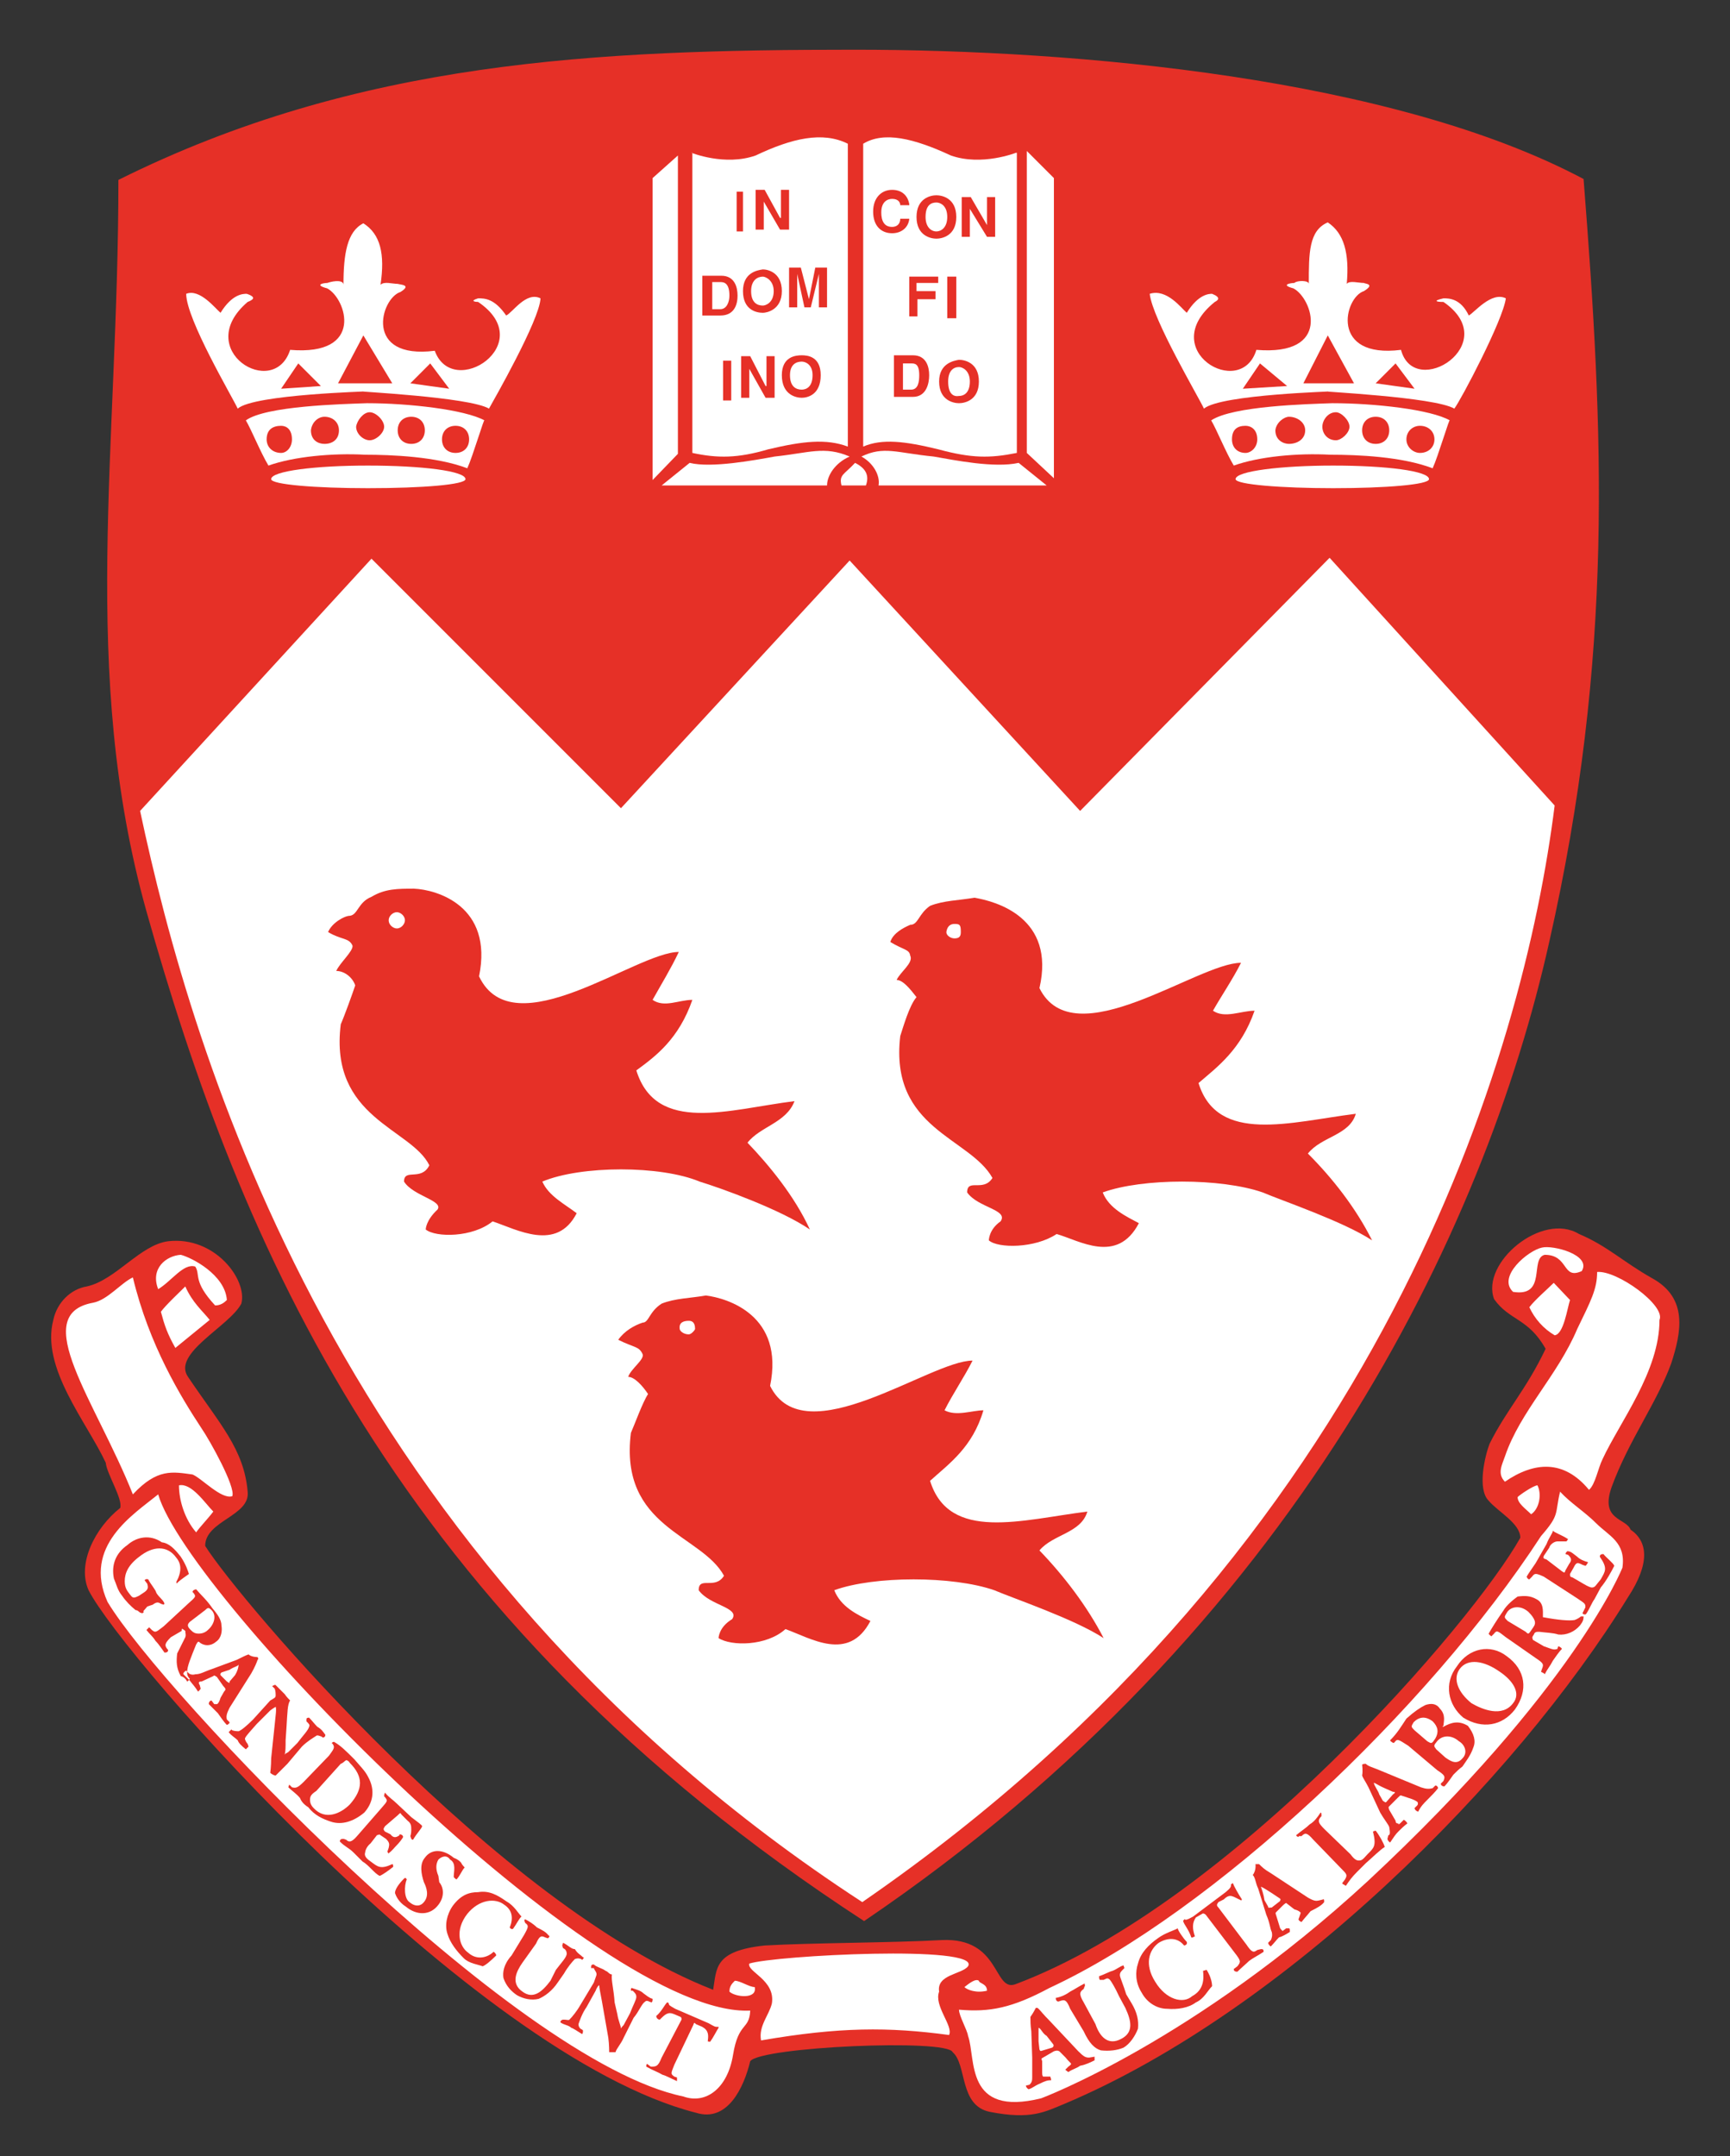
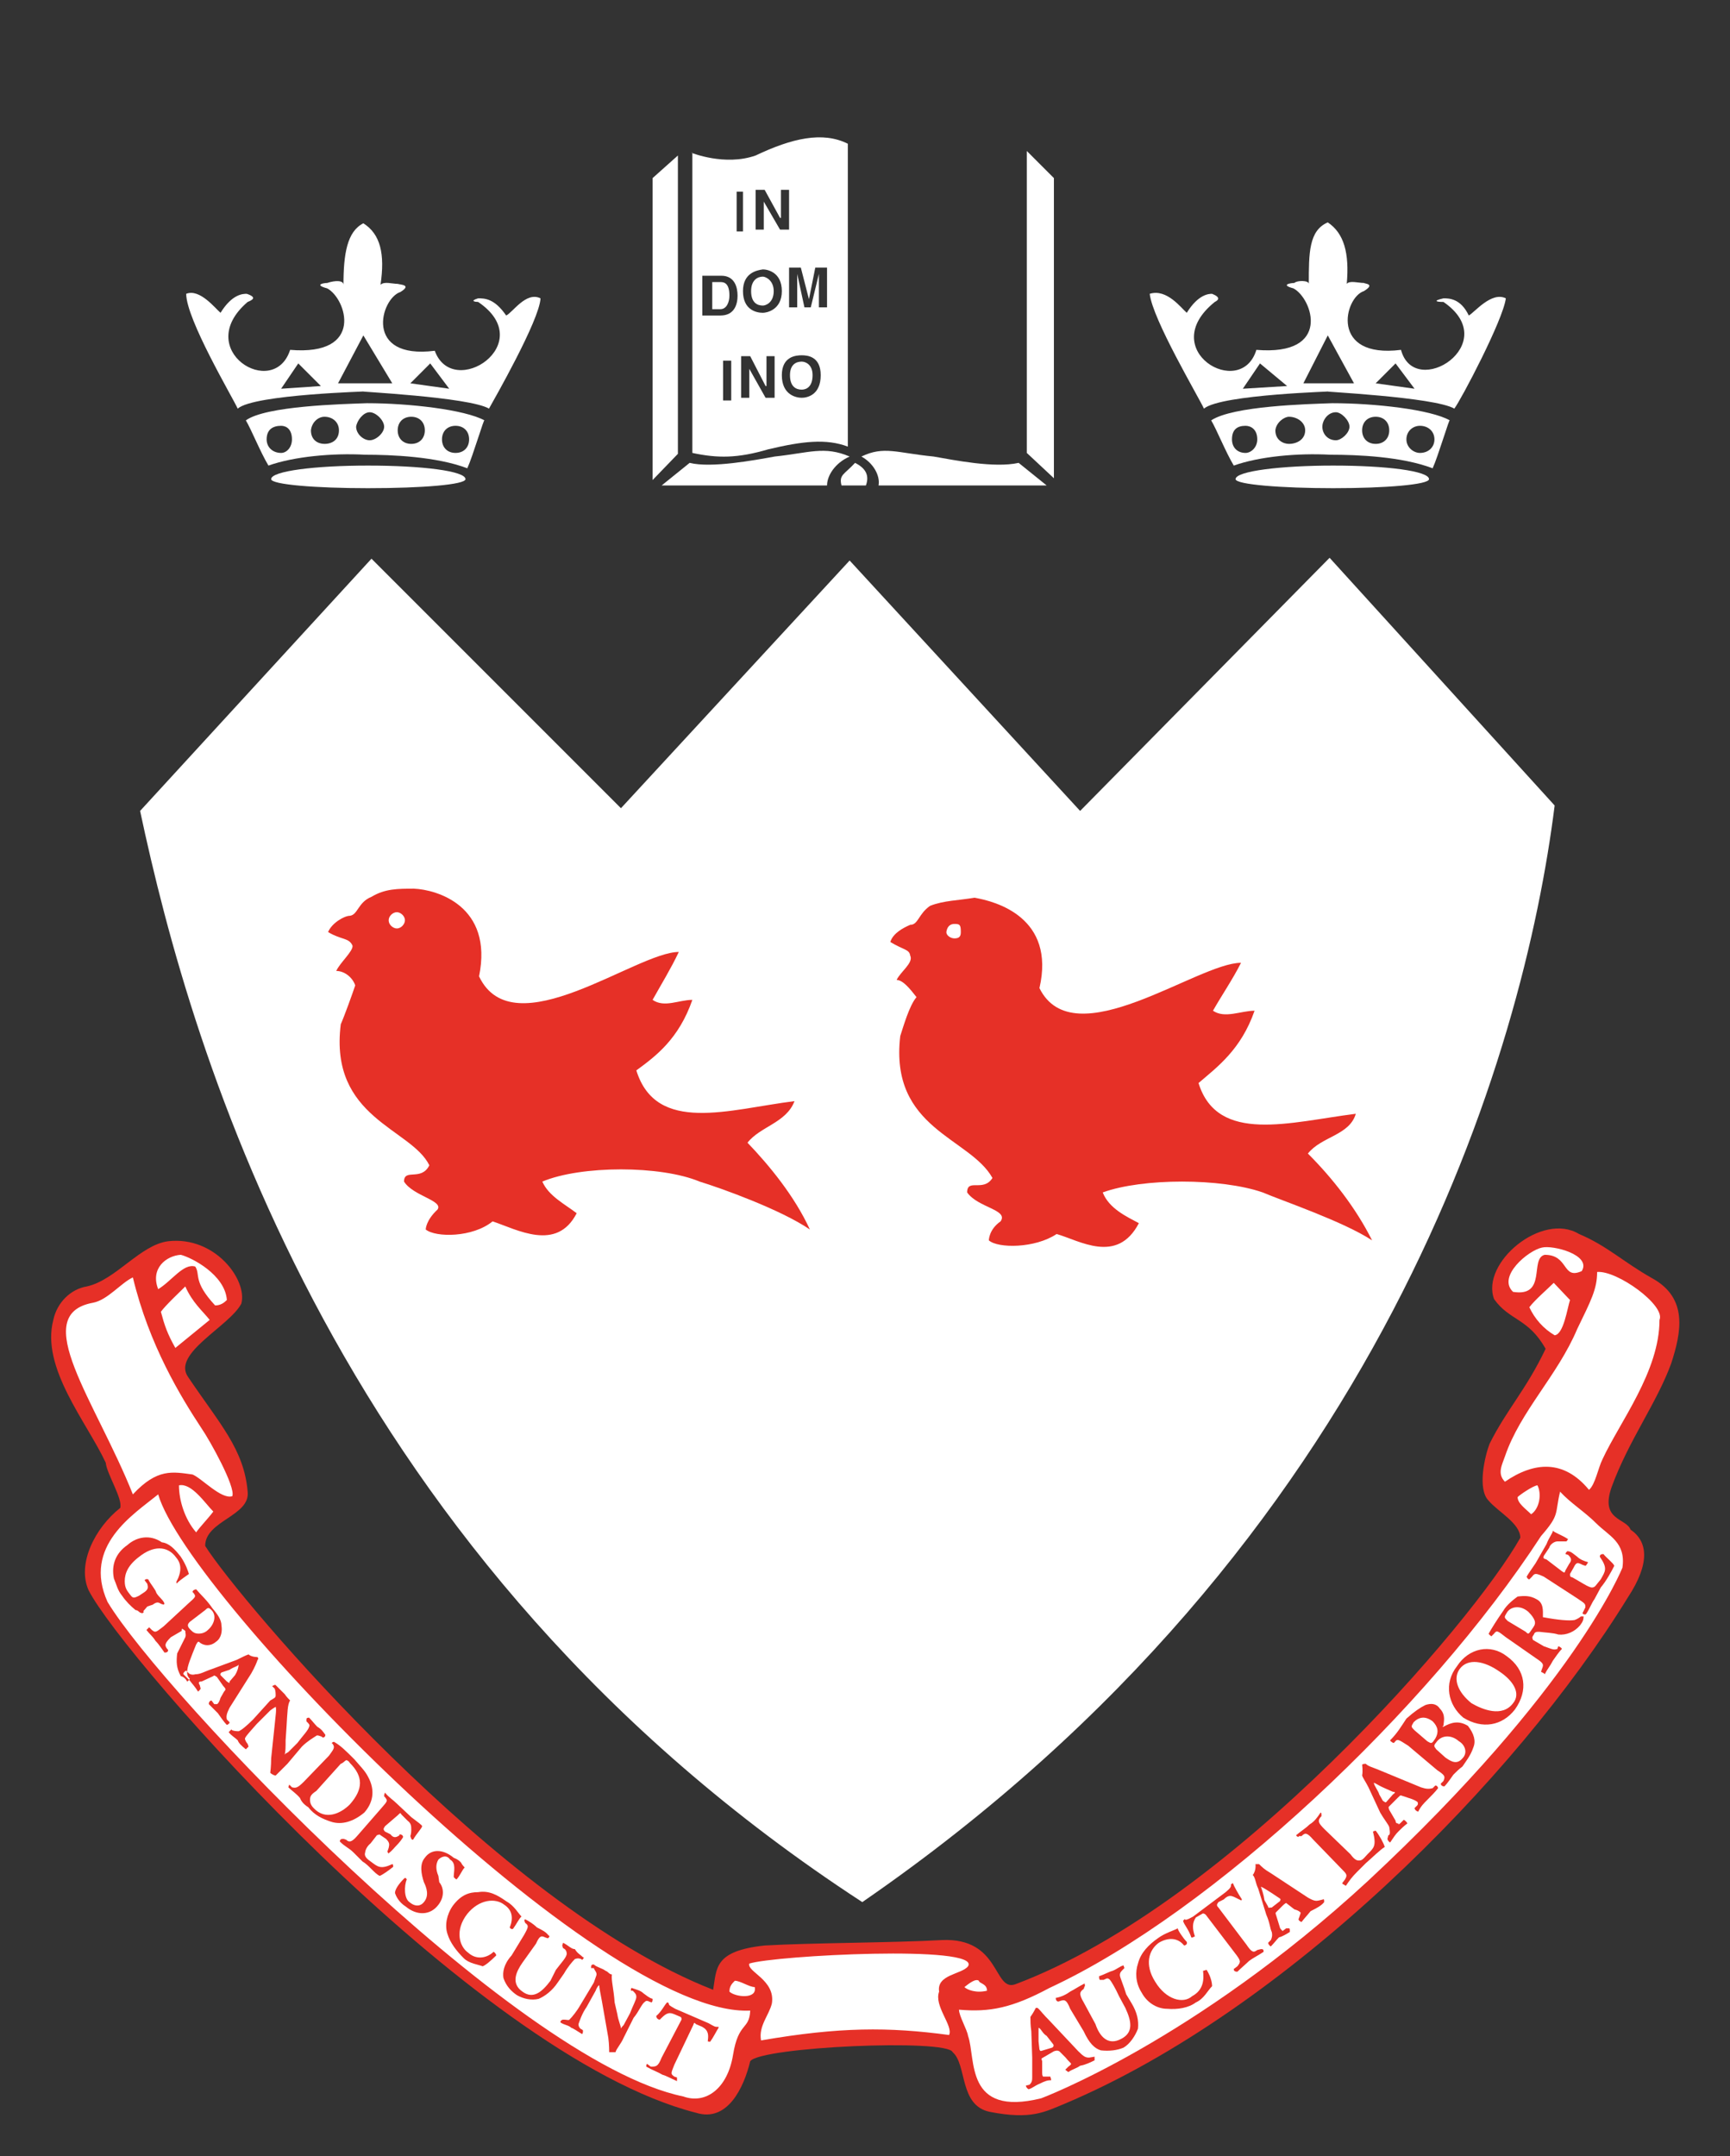
<svg xmlns="http://www.w3.org/2000/svg" version="1.1" id="Layer_1" x="0px" y="0px" viewBox="0 0 191.4 238.5" style="enable-background:new 0 0 191.4 238.5;" xml:space="preserve">
  <rect x="0" y="0" width="191.4" height="238.5" fill="#333333" stroke="none" />
  <style type="text/css">
	.st0{fill-rule:evenodd;clip-rule:evenodd;fill:#E63027;}
	.st1{fill-rule:evenodd;clip-rule:evenodd;fill:#FFFFFF;}
</style>
  <g>
-     <path class="st0" d="M16.2,100.8c-7.4-26.5-3.1-51.1-3.1-80.9C39.6,6.7,66,5.5,94.6,5.5c24.6,0,59.5,3.1,80.6,14.3   c2.2,28,3.4,52.6-3.8,84.4c-7.1,31.8-28,75.9-75.8,108.3C43.5,178.6,26.5,137.3,16.2,100.8L16.2,100.8z" />
    <path class="st1" d="M41.1,61.8L15.5,89.7c5.7,26.8,21.7,82.8,79.9,120.7c57.8-39.8,73.2-94.2,76.6-121.3l-24.9-27.4l-27.6,28   L94,62L68.7,89.4L41.1,61.8L41.1,61.8z" />
    <path class="st1" d="M52.9,33.4c-0.3,0-1-0.1,0-0.4c0.7,0,1.8,0,3.1,1.9c0.7-0.3,2.2-2.7,3.8-1.9c-0.1,2.4-5.2,11.3-5.7,12.2   c-2.2-1.3-15-1.9-13.9-1.9c1,0-12.1,0.3-13.9,1.9c-0.6-1.3-5.7-9.9-5.7-12.7c1.5-0.6,3.2,1.6,3.8,2.1c1.3-2.1,2.5-2.1,2.9-2.1   c1.2,0.4,0.6,0.7,0.1,0.9c-6.2,5.3,2.9,10.9,4.7,5.3c8.3,0.7,6.2-5.7,4.1-6.8c-1.5-0.4-0.4-0.6,0-0.6C37.1,31,38,31,38,31.5   c0-3.4,0.4-5.9,2.2-6.8c1.9,1.2,2.4,3.4,1.9,6.8c0.4-0.4,1.3-0.1,1.9-0.1c0.3,0.1,1.6,0.1,0.3,0.9c-2.2,0.7-4.1,7.5,3.8,6.5   C50.1,44.3,59.7,38,52.9,33.4L52.9,33.4z M47.6,40.2l2.1,2.8l-4.3-0.6L47.6,40.2L47.6,40.2z M33,40.2L31.1,43l4.4-0.3L33,40.2   L33,40.2z M40.2,37.1l3.2,5.3h-6L40.2,37.1L40.2,37.1z" />
    <path class="st1" d="M29.7,51.5c-0.9-1.5-1.9-4-2.5-5c2.2-1.6,10.6-1.8,13.4-1.9c4.6,0,10.8,0.7,13,1.9c0-0.4-1.3,4-1.9,5.3   c-3.4-1.3-8.4-1.5-11.3-1.5C36.8,50.1,32.5,50.5,29.7,51.5L29.7,51.5z M50.4,47.1c0.9,0,1.5,0.6,1.5,1.5c0,0.9-0.6,1.5-1.5,1.5   c-0.9,0-1.5-0.6-1.5-1.5C48.9,47.7,49.5,47.1,50.4,47.1L50.4,47.1z M45.5,46.1c0.9,0,1.5,0.6,1.5,1.5c0,0.9-0.6,1.5-1.5,1.5   c-0.9,0-1.5-0.6-1.5-1.5C44,46.7,44.6,46.1,45.5,46.1L45.5,46.1z M40.9,45.6c0.7,0,1.6,0.9,1.6,1.6c0,0.7-0.9,1.5-1.6,1.5   c-0.7,0-1.5-0.7-1.5-1.5C39.5,46.5,40.2,45.6,40.9,45.6L40.9,45.6z M35.9,46.1c0.9,0,1.6,0.6,1.6,1.5c0,1-0.7,1.5-1.6,1.5   c-0.7,0-1.5-0.4-1.5-1.5C34.5,46.7,35.2,46.1,35.9,46.1L35.9,46.1z M31.1,47.1c0.6,0,1.2,0.4,1.2,1.5c0,0.9-0.6,1.5-1.2,1.5   c-0.9,0-1.6-0.6-1.6-1.5C29.5,47.5,30.2,47.1,31.1,47.1L31.1,47.1z" />
    <path class="st1" d="M40.7,51.5c6,0,10.8,0.6,10.8,1.5c0,0.6-4.7,1-10.8,1C34.9,54,30,53.6,30,53C30,52.1,34.9,51.5,40.7,51.5   L40.7,51.5z" />
    <path class="st1" d="M159.7,33.4c-0.7,0-1.3-0.1,0-0.4c0.6,0,1.9,0,2.8,1.9c0.6-0.3,2.5-2.7,4.1-1.9c-0.3,2.4-5,11.3-5.7,12.2   c-2.2-1.3-15.2-1.9-14-1.9c1.2,0-11.8,0.3-13.7,1.9c-0.6-1.3-5.7-9.9-6-12.7c1.9-0.6,3.5,1.6,4.1,2.1c1.3-2.1,2.5-2.1,2.8-2.1   c1,0.4,0.7,0.7,0.3,0.9c-6.6,5.3,2.9,10.9,4.6,5.3c8.4,0.7,6.2-5.7,4.1-6.8c-1.5-0.4-0.3-0.6,0.1-0.6c0.3-0.3,1.6-0.3,1.6,0.1   c0-3.4,0-5.9,2.1-6.8c1.8,1.2,2.4,3.4,2.1,6.8c0.3-0.4,1.3-0.1,1.9-0.1c0.1,0.1,1.3,0.1,0,0.9c-2.2,0.7-3.8,7.5,4.1,6.5   C156.5,44.3,166.4,38,159.7,33.4L159.7,33.4z M154.4,40.2l2.1,2.8l-4.3-0.6L154.4,40.2L154.4,40.2z M146.9,37.1l2.9,5.3h-5.6   L146.9,37.1L146.9,37.1z M139.4,40.2l-1.9,2.8l4.9-0.3L139.4,40.2L139.4,40.2z" />
    <path class="st1" d="M136.5,51.5c-0.9-1.5-1.9-4-2.5-5c2.4-1.6,10.6-1.8,13.4-1.9c4.7,0,10.9,0.7,13,1.9c0-0.4-1.3,4-1.9,5.3   c-3.4-1.3-8.3-1.5-11.3-1.5C143.5,50.1,139.3,50.5,136.5,51.5L136.5,51.5z M157.1,47.1c0.9,0,1.6,0.6,1.6,1.5   c0,0.9-0.7,1.5-1.6,1.5c-0.7,0-1.5-0.6-1.5-1.5C155.6,47.7,156.3,47.1,157.1,47.1L157.1,47.1z M152.2,46.1c0.9,0,1.5,0.6,1.5,1.5   c0,0.9-0.6,1.5-1.5,1.5c-0.9,0-1.5-0.6-1.5-1.5C150.7,46.7,151.3,46.1,152.2,46.1L152.2,46.1z M147.8,45.6c0.6,0,1.5,0.9,1.5,1.6   c0,0.7-0.9,1.5-1.5,1.5c-0.9,0-1.5-0.7-1.5-1.5C146.3,46.5,146.9,45.6,147.8,45.6L147.8,45.6z M142.6,46.1c0.9,0,1.8,0.6,1.8,1.5   c0,1-0.9,1.5-1.8,1.5c-0.6,0-1.5-0.4-1.5-1.5C141.2,46.7,142.1,46.1,142.6,46.1L142.6,46.1z M137.8,47.1c0.6,0,1.3,0.4,1.3,1.5   c0,0.9-0.7,1.5-1.3,1.5c-0.9,0-1.5-0.6-1.5-1.5C136.3,47.5,136.9,47.1,137.8,47.1L137.8,47.1z" />
    <path class="st1" d="M147.5,51.5c5.9,0,10.6,0.6,10.6,1.5c0,0.6-4.7,1-10.6,1c-5.7,0-10.8-0.4-10.8-1   C136.7,52.1,141.8,51.5,147.5,51.5L147.5,51.5z" />
    <path class="st1" d="M76.5,16.9c0,0,3.7,1.5,7.1,0.3c4-1.9,7.4-2.7,10.2-1.3v33.5c-2.4-0.9-5-0.6-8.8,0.3c-3.4,1-5.6,1-8.4,0.4   V16.9L76.5,16.9z M87.4,41.5c0-1.2,0.7-1.5,1.3-1.5c0.4,0,1.2,0.3,1.2,1.5c0,1.3-0.7,1.6-1.2,1.6C88.1,43.1,87.4,42.8,87.4,41.5   L87.4,41.5z M86.5,41.5c0,2.2,1.6,2.5,2.2,2.5c0.6,0,2.1-0.3,2.1-2.5c0-2.1-1.5-2.2-2.1-2.2C88.1,39.3,86.5,39.4,86.5,41.5   L86.5,41.5z M84.7,42.7L84.7,42.7L83,39.4h-1V44h0.9v-3.2l1.8,3.2h1v-4.6h-0.9V42.7L84.7,42.7z M80,44.3h0.9v-4.4H80V44.3L80,44.3z    M91.5,29.6h-1.3l-0.7,3.5l-0.9-3.5h-1.3V34h0.9v-3.7L89,34h0.7l0.9-3.7V34h0.9V29.6L91.5,29.6z M83.1,32.2c0-1.2,0.7-1.6,1.3-1.6   c0.3,0,1.2,0.4,1.2,1.6c0,1.3-0.9,1.6-1.2,1.6C83.8,33.8,83.1,33.5,83.1,32.2L83.1,32.2z M82.2,32.2c0,2.1,1.5,2.4,2.2,2.4   c0.4,0,2.1-0.3,2.1-2.4c0-2.1-1.6-2.4-2.1-2.4C83.7,29.9,82.2,30.2,82.2,32.2L82.2,32.2z M78.8,31.2h0.9c0.4,0,1,0.1,1,1.5   c0,0.7-0.3,1.5-1,1.5h-0.9V31.2L78.8,31.2z M77.8,34.9h1.9c1.6,0,1.9-1.3,1.9-2.2c0-0.9-0.3-2.2-1.8-2.2h-2.1V34.9L77.8,34.9z    M86.3,24.1L86.3,24.1L84.6,21h-1v4.4h0.9v-3.1l1.8,3.1h1V21h-0.9V24.1L86.3,24.1z M81.5,25.6h0.7v-4.4h-0.7V25.6L81.5,25.6z" />
    <polygon class="st1" points="75,17.2 72.2,19.7 72.2,53.1 75,50.2 75,17.2  " />
    <path class="st1" d="M73.2,53.7l3.1-2.5c2.4,0.6,7.2-0.3,9.4-0.7c3.8-0.4,5.5-1.2,8.3,0c-1.6,0.7-2.5,2.1-2.5,3.2H73.2L73.2,53.7z" />
    <path class="st1" d="M115.8,53.7l-3.1-2.5c-2.7,0.6-7.1-0.3-9.4-0.7c-4.1-0.4-5.5-1.2-8,0c1.3,0.7,2.1,2.1,1.9,3.2H115.8   L115.8,53.7z" />
    <polygon class="st1" points="113.6,16.7 116.6,19.7 116.6,52.9 113.6,50.1 113.6,16.7  " />
-     <path class="st1" d="M112.4,16.9c0,0-3.8,1.5-7.2,0.3c-4.1-1.9-7.4-2.7-9.7-1.3v33.5c2.1-0.9,4.6-0.6,8.3,0.3c3.7,1,5.7,1,8.7,0.4   V16.9L112.4,16.9z M98.9,43.9h2.1c1.5,0,1.8-1.5,1.8-2.4c0-0.9-0.3-2.2-1.8-2.2h-2.1V43.9L98.9,43.9z M99.9,40.2h0.9   c0.4,0,0.9,0,0.9,1.3c0,0.7-0.1,1.6-0.9,1.6h-0.9V40.2L99.9,40.2z M103.9,42.2c0,2.1,1.6,2.4,2.2,2.4c0.6,0,2.2-0.3,2.2-2.4   c0-2.1-1.6-2.4-2.2-2.4C105.5,39.9,103.9,40.2,103.9,42.2L103.9,42.2z M104.9,42.2c0-1.2,0.6-1.6,1.2-1.6c0.4,0,1.2,0.4,1.2,1.6   c0,1.3-0.7,1.6-1.2,1.6C105.5,43.9,104.9,43.6,104.9,42.2L104.9,42.2z M101.4,33.1h2.1v-0.9h-2.1v-0.9h2.4v-0.7h-3.2V35h0.9V33.1   L101.4,33.1z M104.8,35.2h1v-4.6h-1V35.2L104.8,35.2z M100.6,22.6c-0.1-0.7-0.6-1.6-1.9-1.6c-1.2,0-2.1,0.9-2.1,2.4   c0,1.6,0.9,2.4,2.1,2.4c1,0,1.8-0.6,1.9-1.6h-1c0,0.6-0.4,0.9-0.9,0.9c-0.9,0-1.2-0.7-1.2-1.6c0-1.2,0.7-1.5,1.2-1.5   c0.7,0,0.9,0.4,0.9,0.7H100.6L100.6,22.6z M101.4,24c0,2.1,1.6,2.4,2.2,2.4c0.6,0,2.2-0.3,2.2-2.4c0-2.1-1.6-2.4-2.2-2.4   C103,21.6,101.4,21.9,101.4,24L101.4,24z M102.4,24c0-1.3,0.6-1.6,1.2-1.6c0.4,0,1.2,0.3,1.2,1.6c0,1.2-0.7,1.6-1.2,1.6   C103,25.6,102.4,25.1,102.4,24L102.4,24z M109.2,24.9L109.2,24.9l-1.8-3.1h-1v4.4h0.9v-3.1l1.9,3.1h0.9v-4.4h-0.9V24.9L109.2,24.9z   " />
    <path class="st1" d="M94.6,51.2c-1.2,1.3-1.8,1.3-1.5,2.5h2.7C96.2,52.6,95.8,51.8,94.6,51.2L94.6,51.2z" />
    <path class="st0" d="M37.7,113.3c0.4-0.9,1.3-3.4,1.6-4.3c-0.3-0.9-1.2-1.6-2.1-1.6c0.4-0.9,1.9-2.2,1.8-2.8   c-0.4-0.9-1.2-0.6-2.7-1.5c0.4-1,1.8-1.8,2.4-1.8c0.9-0.1,0.9-1.5,2.4-2.1c1.5-0.9,2.9-0.9,4.7-0.9c2.5,0.1,8.8,1.9,7.2,9.7   c3.8,8,17.4-2.7,22.1-2.7c-0.9,1.9-1.9,3.5-2.9,5.3c1.3,0.9,2.9,0,4.4,0c-1.5,4.3-4,6.2-6.2,7.8c2.2,7.1,10.3,4.3,17.5,3.4   c-0.9,2.4-3.8,2.8-5.2,4.6c2.4,2.5,5.2,5.9,6.9,9.6c-3.2-2.2-9.9-4.6-12.2-5.3c-4.3-1.8-13.1-1.8-17.4,0c0.7,1.6,2.5,2.5,3.8,3.5   c-2.2,4.3-6.6,1.8-9.3,0.9c-2.2,1.8-6.3,1.8-7.4,0.9c0,0,0-1,1.3-2.2c0.7-1-2.7-1.5-3.7-3.1c0-1.5,1.9,0,2.8-1.8   C45.5,124.8,36.4,123.7,37.7,113.3L37.7,113.3z M43.9,100.9c0.4,0,0.9,0.4,0.9,0.9c0,0.4-0.4,0.9-0.9,0.9c-0.4,0-0.9-0.4-0.9-0.9   C43,101.3,43.5,100.9,43.9,100.9L43.9,100.9z" />
    <path class="st0" d="M99.6,114.6c0.3-0.9,1-3.4,1.8-4.3c-0.7-0.9-1.5-1.9-2.2-1.9c0.4-0.9,1.9-1.9,1.5-2.7   c-0.1-0.7-0.7-0.6-2.2-1.5c0.3-1,1.5-1.6,2.2-1.9c0.9,0,0.9-1.2,2.2-2.1c1.5-0.6,3.2-0.6,4.9-0.9c2.4,0.4,9,2.2,7.2,10   c3.8,7.7,17.5-2.8,22.3-2.8c-0.9,1.8-2.2,3.7-3.1,5.3c1.3,0.9,3.1,0,4.6,0c-1.5,4.3-4.1,6.2-6.2,8c2.1,6.8,10.2,4.3,17.4,3.4   c-0.7,2.4-3.8,2.5-5.3,4.4c2.7,2.7,5.3,6,7.1,9.6c-3.2-2.1-10-4.4-12.1-5.3c-4.6-1.6-13.3-1.6-17.7,0c0.7,1.8,2.7,2.7,4,3.4   c-2.4,4.6-6.6,1.9-9.1,1.2c-2.4,1.6-6.5,1.6-7.5,0.7c0,0,0-1.2,1.3-2.1c0.9-1.3-2.5-1.5-3.7-3.2c0-1.6,1.8,0,2.8-1.6   C107.3,125.8,98.4,124.9,99.6,114.6L99.6,114.6z M105.6,102.2c0.6,0,0.7,0.1,0.7,0.9c0,0.4-0.1,0.7-0.7,0.7c-0.4,0-0.9-0.3-0.9-0.7   C104.8,102.4,105.2,102.2,105.6,102.2L105.6,102.2z" />
-     <path class="st0" d="M69.8,158.5c0.4-0.9,1.3-3.4,1.9-4.3c-0.6-0.9-1.5-1.9-2.2-1.9c0.3-0.9,1.8-1.9,1.6-2.5   c-0.4-0.9-0.9-0.7-2.7-1.6c0.7-1,1.8-1.6,2.7-1.9c0.7,0,0.7-1.2,2.1-2.1c1.5-0.6,3.2-0.6,4.9-0.9c2.4,0.3,8.7,2.2,7.1,10   c3.8,7.7,17.7-2.8,22.4-2.8c-0.9,1.8-2.2,3.7-3.1,5.5c1.3,0.7,3.1,0,4.3,0c-1.2,4.1-3.8,5.9-5.9,7.8c2.1,6.8,10.2,4.3,17.4,3.4   c-0.7,2.4-3.8,2.5-5.3,4.3c2.7,2.8,5.3,6.2,7.1,9.7c-3.2-2.1-10-4.4-12.1-5.3c-4.6-1.6-13.3-1.6-17.7,0c0.7,1.8,2.5,2.7,4,3.4   c-2.4,4.6-6.6,1.9-9.4,0.9c-2.1,1.9-6,1.9-7.4,1c0,0,0-1.2,1.5-2.1c0.9-1.3-2.5-1.5-3.7-3.2c0-1.6,1.8,0,2.8-1.6   C77.6,169.7,68.5,169,69.8,158.5L69.8,158.5z M76.2,146.1c0.3,0,0.7,0.1,0.7,0.9c0,0.1-0.4,0.6-0.7,0.6c-0.6,0-1-0.4-1-0.6   C75.1,146.3,75.6,146.1,76.2,146.1L76.2,146.1z" />
    <path class="st0" d="M5.9,146c0.4-1.9,1.9-3.4,3.7-3.7c3.2-0.7,5.9-4.6,9-5c5.2-0.6,8.8,4.3,8.1,6.9c-1.3,2.5-7.7,5.5-5.9,8.1   c3.5,5.2,6.2,8,6.6,12.7c0.3,2.7-4.7,3.2-4.7,6c3.7,5.9,32.4,39.8,56.2,49.1c0.4-2.4,0.1-4.3,5.7-4.9c5.2-0.3,14.3-0.3,19.6-0.6   c6.5-0.3,5.7,5.7,8.1,4.9c24-9,50.7-40.1,55.9-49.4c0-1.6-2.5-2.9-3.5-4.1c-1.3-1.3-0.4-5,0.1-6.3c1.9-3.8,4-5.9,6.2-10.5   c-1.9-3.4-4-3.1-5.7-5.5c-1.5-4,5.3-9.7,9.4-7.2c3.1,1.3,4.9,3.1,8.1,4.9c4,2.2,3.2,6,2.1,9.4c-1.6,4.4-4.7,8.5-6.6,13.7   c-1.3,3.7,1.6,3.4,2.1,4.7c1.9,1.3,2.2,3.7-0.3,7.5c-12.5,20.3-37.9,45.7-62.3,56c-2.2,0.9-3.7,1.8-8.3,0.9   c-3.4-0.7-2.5-5.2-4.1-6.6c-0.6-1.5-21.2-0.6-22.4,1c-0.7,2.9-2.5,6.8-6,5.7c-24.8-6.3-63.4-50.3-67.2-57.8   c-1.3-2.9,0.7-6.9,3.5-9.1c0.3-1-1.5-3.8-1.6-5C9.6,157.3,4.5,151.3,5.9,146L5.9,146z" />
    <path class="st1" d="M170.6,138c-1.5,0.3-5,3.2-3.2,4.9c3.8,0.6,1.8-3.7,3.5-4.1c2.7,0,1.9,2.8,4.1,1.8   C176.1,138.8,171.8,137.7,170.6,138L170.6,138z M173.7,143.8l-1.8-1.9c-0.7,0.7-2.1,1.9-2.7,2.7c0.6,1.3,1.6,2.4,2.8,3.1   C173,147.6,173.4,144.7,173.7,143.8L173.7,143.8z M183.6,146c0.7-1.6-4.7-5.5-6.9-5.3c0,1.9-0.7,3.2-2.2,6.3   c-2.2,5.2-6.3,9.1-8,14.1c-0.3,0.9-0.9,1.9,0,2.8c3.2-2.2,6.5-2.5,9.3,0.9c0.7-0.6,1-2.4,1.5-3.4   C179.2,157.3,183.6,151.7,183.6,146L183.6,146z M170.1,164.3c-0.4,0-1.9,1-2.2,1.3c0,0.7,0.9,1.3,1.5,1.9   C170.3,166.9,170.6,165.3,170.1,164.3L170.1,164.3z M179.5,173.4c0.4-2.8-1.5-3.5-2.9-4.9c-1.3-1.3-2.8-2.2-4-3.5   c-0.6,2.5,0,2.5-2.1,4.9c-12.5,19.2-36.3,41.6-54.4,50c-4.1,2.2-6.6,2.7-10,2.4c0,0.7,0.9,2.2,1,2.9c0.9,2.5-0.4,9,8.1,6.9   c0,0,16.9-6.3,36.1-24C174.3,186.7,179.5,173.4,179.5,173.4L179.5,173.4z M108.3,219.1c-0.4-0.3-1.2,0.4-1.6,0.7   c0.3,0.3,1.3,0.7,2.5,0.4C109.2,219.4,108.3,219.4,108.3,219.1L108.3,219.1z M103.9,220.3c-0.3-1.9,2.5-1.9,3.2-2.8   c1.5-2.4-21.4-1.2-24.2-0.3c-0.3,0.9,2.9,1.8,2.5,4.4c-0.3,1.3-1.5,2.5-1.2,4.1c8.7-1.5,14.1-1.5,20.8-0.6   C105.5,224.1,103.3,221.9,103.9,220.3L103.9,220.3z M83.5,219.8c-0.6,0-1.6-0.7-2.2-0.7c-0.3,0.3-0.6,0.6-0.6,1.2   C81.3,220.9,83.8,221.2,83.5,219.8L83.5,219.8z M17.5,165.3c-2.7,2.2-8.4,5.7-5.6,11.9c6,10,44.8,50.8,63.7,54.7   c2.5,0.9,4.9-0.9,5.5-4.6c0.6-3.7,1.8-2.7,1.9-4.9C66.3,223.2,20.8,176.7,17.5,165.3L17.5,165.3z M23.6,167.2   c-0.9-0.9-2.4-3.2-3.8-2.9c0,1.6,0.6,3.7,1.9,5.2C22.2,168.8,23,168,23.6,167.2L23.6,167.2z M14.7,141.3c-1.3,0.6-2.8,2.5-4.4,2.8   c-7.2,1.3,0.3,10.9,4.4,21.2c2.7-2.9,4.4-2.5,6.6-2.2c1,0.4,3.2,2.8,4.4,2.4c0.4-1-2.5-6.2-3.4-7.5C20,154.5,16.5,148.8,14.7,141.3   L14.7,141.3z M20.5,142.3c-0.6,0.6-2.2,2.1-2.7,2.8c0.4,1.5,0.7,2.4,1.6,4l3.8-3.1C22.4,145,21.3,144.1,20.5,142.3L20.5,142.3z    M20,138.8c-1.6,0.1-3.4,1.5-2.5,3.8c1.5-0.9,2.8-2.9,4.1-2.5c0.6,0.9-0.3,1.6,2.2,4.3c0.6,0,1-0.3,1.3-0.6   C24.9,141,21.2,139.1,20,138.8L20,138.8z" />
    <path class="st0" d="M16.9,177.5c0.4-0.3,0.6-0.3,0.9-0.1l0.3,0.1l0.1-0.1c-0.1-0.4-0.6-0.7-0.9-1.2c-0.1-0.4-0.6-0.9-0.9-1.5   c-0.3-0.1-0.4,0.1-0.4,0.1l0.3,0.4c0.1,0.4,0.1,0.6-0.3,0.9l-0.6,0.4c-0.6,0.3-0.7,0.3-1-0.1c-0.3-0.4-0.6-0.7-0.6-1.5   c0-0.9,0.4-1.8,1.6-2.7c1.5-1.2,3.1-1.3,4.1,0.1c0.6,0.7,0.6,1.6,0,2.7c0,0,0.1,0.3,0.1,0.1c0.4-0.4,1.2-0.9,1.3-1   c-0.1-0.3-0.3-1-0.9-1.9c-0.7-0.9-1.3-1.5-2.1-1.6c-1.3-0.9-2.8-0.6-3.8,0.3c-1.3,0.9-1.8,2.2-1.5,3.7c0.3,0.7,0.4,1.3,0.9,1.9   c0.4,0.6,1,1.2,1.5,1.6c0.3,0,0.4,0.3,0.6,0.3c0.1,0.1,0.3,0,0.3-0.1c-0.1-0.1,0-0.1,0.4-0.6L16.9,177.5L16.9,177.5z M18.1,179.9   c-0.9,0.7-0.9,0.7-1.3,0.4l-0.3-0.3l-0.3,0.3c0.3,0.4,0.7,0.7,1,1.2c0.4,0.4,0.7,0.9,1,1.3c0.3,0,0.4-0.1,0.4-0.3l-0.1-0.1   c-0.3-0.4-0.3-0.6,0.4-1.3l1.2-0.7c0-0.3,0-0.3,0.4,0c0,0.3,0.1,0.4,0,0.7c-0.3,0.6-0.6,1.2-0.9,1.8c-0.1,0.9-0.1,1.6,0.4,2.5   c0.4,0.1,0.6,0.4,0.7,0.6c0.1,0,0.3-0.3,0.3-0.3c-0.1-0.1-0.3-0.3-0.3-0.7c0-0.7,0.4-1.6,1-3.1c0.1-0.1,0.1-0.3,0.3-0.3   c0.4,0.4,1.2,0.6,1.9,0c0.6-0.4,0.7-1.2,0.6-1.8c0-0.6-0.4-1.2-1-1.9c-0.6-0.9-1.3-1.5-1.8-2.1c-0.1,0-0.4,0.1-0.4,0.3l0.1,0.1   c0.3,0.4,0.3,0.4-0.6,1.2L18.1,179.9L18.1,179.9z M22.7,178.1c0.3-0.3,0.4-0.3,0.7,0c0.6,0.6,0.3,1.6-0.4,2.2   c-0.4,0.4-0.9,0.4-1,0.4c-0.4,0-0.6-0.1-0.9-0.4c-0.4-0.4-0.4-0.6-0.1-0.9L22.7,178.1L22.7,178.1z M24.7,186.5   c0.3,0.3,0.3,0.4,0.1,0.6l-0.4,0.7c-0.1,0.4-0.3,0.7-0.4,0.7c0,0,0,0-0.3,0l-0.3-0.4c-0.1,0-0.3,0.1-0.3,0.4c0.3,0.3,0.6,0.6,1,1   c0.3,0.4,0.6,0.9,1,1.3c0,0,0.3-0.1,0.3-0.3l-0.3-0.3c-0.1-0.4,0-0.7,0.3-1.3l2.4-3.8c0.4-0.7,0.6-1.2,0.7-1.5   c0.1-0.1,0.1-0.1,0-0.3c0,0-0.7,0-1-0.3c-0.3,0.1-0.7,0.3-1.3,0.6l-2.7,1c-0.9,0.3-1.3,0.6-1.9,0.6c-0.3,0.1-0.6,0-0.7-0.1   l-0.3-0.3c-0.1,0-0.4,0.3-0.3,0.4c0.3,0.3,0.6,0.6,0.7,0.7c0.3,0.4,0.6,0.7,0.9,1.2c0.1,0,0.3-0.3,0.3-0.3l-0.1-0.4   c-0.1-0.1-0.1-0.3-0.1-0.3c0.1-0.1,0.1-0.1,0.3-0.1l1.3-0.6c0.1-0.1,0.1-0.1,0.4,0.1L24.7,186.5L24.7,186.5z M24.4,185.3   c0-0.1-0.1-0.1,0.1-0.3l0.9-0.3c0.4-0.3,1-0.4,1-0.6c0,0.3-0.1,0.7-0.4,1.2l-0.6,0.7c0,0.3-0.1,0.1-0.3,0L24.4,185.3L24.4,185.3z    M33.4,193.2c0.6-0.6,1.3-1,1.6-1.2c0.1-0.1,0.3,0,0.6,0.1l0.1,0.1c0.3,0,0.3-0.3,0.3-0.3c-0.3-0.4-0.4-0.6-0.9-0.9   c-0.3-0.3-0.6-0.7-0.9-1c-0.3,0-0.3,0.1-0.3,0.3v0.1c0.3,0.3,0.4,0.4,0.3,0.6c-0.1,0.4-0.7,1-1.3,1.8l-1,1   c-0.1,0.1-0.3,0.1-0.4,0.3c0.1-0.4,0.1-0.9,0.1-1.6l0.1-1.5c0.1-1.5,0.1-2.5,0.4-2.9c-0.1-0.1-0.4-0.4-0.6-0.7   c-0.4-0.4-0.7-0.7-1-1c-0.1-0.1-0.3,0.1-0.4,0.1l0.3,0.3c0.1,0.3,0.1,0.6,0.1,0.7c0,0.3-0.1,0.3-0.6,0.6l-1.9,2.1   c-0.7,0.7-1.3,1.2-1.6,1.3c-0.1,0-0.4,0-0.7-0.1l-0.1-0.1l-0.3,0.3c0.3,0.4,0.7,0.6,1,0.9c0.1,0.3,0.4,0.6,0.9,1l0.3-0.3l-0.1-0.3   c-0.1-0.1-0.3-0.4-0.3-0.6c0.1-0.3,0.7-0.9,1.3-1.6l1.5-1.5c0.4-0.3,0.6-0.4,0.6-0.4c0.1,0.3,0,0.9-0.1,1.9l-0.4,3.8   c0,0.9-0.1,1.6-0.1,1.6c0.1,0.1,0.4,0.3,0.6,0.3c0.3-0.3,0.7-0.7,1.3-1.3L33.4,193.2L33.4,193.2z M33.6,197.1   c-0.7,0.7-0.9,0.7-1.3,0.6l-0.3-0.3l-0.1,0.3c0.4,0.4,0.9,0.7,1.3,1.2c0.1,0.3,0.4,0.7,0.9,1c0.7,0.9,1.6,1.3,2.5,1.6   c1.2,0.4,2.5,0,3.7-1c0.9-1,1.3-2.4,0.4-4c-0.3-0.6-0.9-1.2-1.5-1.9c-0.9-0.9-1.5-1.5-2.2-1.9c-0.1-0.1-0.3,0.1-0.3,0.1l0.1,0.1   c0.3,0.4,0.1,0.6-0.4,1.3L33.6,197.1L33.6,197.1z M37.7,195.1c0.3-0.1,0.4-0.3,0.6-0.4c0.1,0,0.3,0.1,0.4,0.3   c1.5,1.5,1.5,2.9,0,4.6c-1,1-2.7,1.8-4,0.4c-0.3-0.3-0.4-0.6-0.4-0.9c0-0.4,0.1-0.6,0.7-1L37.7,195.1L37.7,195.1z M44,200.8   c0.3-0.3,0.3-0.3,0.4-0.1l0.7,0.7c0.4,0.3,0.4,0.6,0.4,1c0,0.1,0,0.4-0.1,0.7c0.1,0.3,0.1,0.4,0.3,0.4c0.4-0.7,1-1.3,1-1.5   c0-0.1-0.4-0.4-1.2-1l-1.6-1.5c-0.4-0.4-0.9-0.7-1.3-1.2c0,0-0.1,0.1-0.1,0.4l0.1,0.1c0.3,0.4,0.3,0.4-0.4,1.2l-2.7,3.1   c-0.6,0.7-0.9,0.7-1.2,0.4l-0.3-0.1c-0.3,0-0.4,0.1-0.4,0.3c0.6,0.6,1,0.7,1.5,1.2l1,1c0.7,0.4,1.3,1.3,1.9,1.6   c0.3-0.1,1-0.6,1.5-1c0-0.1,0-0.3-0.1-0.3c-1.3,0.6-1.6,0.3-2.4-0.3c-0.6-0.4-0.7-0.7-0.6-1c0-0.1,0.1-0.6,0.6-1l0.7-0.9   c0.3-0.1,0.3-0.1,0.4,0l0.6,0.4c0.4,0.4,0.4,0.6,0.3,1l-0.1,0.3c-0.1,0.1,0.1,0.4,0.1,0.3c0.4-0.3,0.6-0.6,0.9-0.9   c0.3-0.3,0.6-0.7,0.7-0.9c0-0.1-0.1-0.3-0.4-0.3v0.1c-0.4,0.3-0.7,0.3-1-0.1l-0.6-0.3c-0.3-0.3-0.1-0.4,0-0.6L44,200.8L44,200.8z    M48.5,210.7c0.7-0.9,0.6-1.9,0.1-2.5l-0.1-0.7c-0.3-0.7-0.3-1.3,0-1.8c0.3-0.3,0.9-0.6,1.3,0c0.7,0.4,0.4,1.3,0.4,1.9   c0,0.1,0.3,0.3,0.3,0.3c0.4-0.4,0.7-1.2,0.9-1.3c0-0.1-0.1-0.1-0.3-0.4c-0.1-0.3-0.6-0.6-0.9-0.7c-1.2-1-2.5-1-3.2,0   c-0.6,0.7-0.4,1.8-0.1,2.7c0.3,0.6,0.6,1.5,0,2.2c-0.3,0.4-0.9,0.6-1.6,0c-0.6-0.4-0.6-1.8-0.3-2.5c0,0-0.1-0.3-0.3-0.1   c-0.6,0.6-1,1.2-1,1.6c0.1,0.3,0.4,1,1.2,1.5C46.1,211.9,47.6,211.9,48.5,210.7L48.5,210.7z M56,210.3c-1-0.7-1.9-1.2-3.1-1   c-1,0-1.9,0.3-2.8,1.5c-0.7,1-0.9,2.2-0.6,3.1c0.3,1,1,1.9,1.8,2.7c0.6,0.6,1.6,0.7,2.1,0.9c0.3-0.1,0.9-0.6,1.5-1.2   c0-0.1-0.1-0.3-0.3-0.4c-0.6,0.6-1.8,1-2.8,0.1c-1-0.7-1.5-2.5-0.1-4.3c1.3-1.6,3.1-1.8,4.1-1c0.9,0.6,1,1.5,0.6,2.5   c0,0.1,0.3,0.3,0.4,0.1c0.3-0.4,0.7-1.2,0.9-1.3C57.3,211.6,56.9,210.8,56,210.3L56,210.3z M56.6,216.3c-0.9,1-1,1.9-0.9,2.5   c0.3,0.9,0.9,1.5,1.5,1.9c0.7,0.4,1.6,0.6,2.4,0.4c0.7-0.3,1.5-0.9,2.1-1.8l0.7-1c0.4-0.7,0.9-1.3,1.2-1.6c0.3-0.1,0.4-0.1,0.7,0   l0.1,0.1c0.1-0.1,0.3-0.3,0.1-0.3c-0.3-0.3-0.6-0.4-0.9-0.9c-0.4,0-0.7-0.4-1.3-0.7l-0.1,0.3l0.1,0.3c0.3,0.1,0.4,0.4,0.4,0.6   c0,0.4-0.6,1-1.2,1.8l-0.6,1.2c-0.9,1.2-1.9,2.1-3.1,1.2c-1.3-0.9-0.7-2.2,0-3.2l1.5-2.1c0.4-0.9,0.6-0.9,1-0.7l0.3,0.1   c0.1,0,0.3-0.3,0.1-0.3c-0.3-0.4-0.7-0.6-1.3-0.9c-0.4-0.4-0.9-0.7-1.3-0.9l-0.1,0.1l0.1,0.3c0.4,0.3,0.4,0.4-0.1,1.3L56.6,216.3   L56.6,216.3z M70.1,223.2c0.6-0.7,0.9-1.6,1.3-1.8c0-0.1,0.3-0.1,0.4,0l0.3,0.1c0.1-0.1,0.1-0.3,0.1-0.4c-0.4-0.1-0.7-0.4-1-0.6   c-0.3-0.3-0.7-0.4-1.3-0.6c-0.1,0-0.1,0.1-0.1,0.3H70c0.3,0.3,0.4,0.4,0.4,0.7c0,0.3-0.4,1-0.7,1.8l-0.7,1.3   c-0.3,0.3-0.3,0.4-0.3,0.4c0-0.3-0.3-0.9-0.4-1.6l-0.3-1.3c-0.1-1.5-0.4-2.5-0.3-3.1c-0.3,0-0.4-0.3-0.7-0.4   c-0.4-0.3-1-0.4-1.3-0.7c-0.3,0-0.3,0.1-0.3,0.4h0.3c0.1,0.3,0.3,0.4,0.3,0.7c0,0.1-0.1,0.3-0.3,0.9l-1.5,2.5   c-0.4,0.7-0.9,1.3-1.2,1.6c-0.1,0.1-0.3,0-0.6,0h-0.1c-0.1,0-0.3,0.1-0.3,0.3c0.4,0.3,0.9,0.3,1.2,0.6c0.3,0.1,0.7,0.4,1.2,0.7   c0.1-0.1,0.1-0.3,0.1-0.4l-0.1-0.1c-0.3-0.1-0.4-0.4-0.4-0.6c0.1-0.3,0.4-1.2,0.9-1.9l1-1.8c0.1-0.3,0.3-0.6,0.4-0.6   c0,0.3,0.1,0.7,0.3,1.8l0.7,4c0.1,0.7,0.1,1.6,0.1,1.6c0.3,0,0.6,0,0.7,0c0.1-0.4,0.6-0.9,0.9-1.6L70.1,223.2L70.1,223.2z    M73.2,227.6c-0.4,1-0.6,1-1.2,1l-0.4-0.3c-0.1,0-0.1,0.3-0.1,0.3c0.7,0.4,1.3,0.6,1.8,0.9c0.4,0.1,0.9,0.4,1.6,0.7   c0,0,0-0.3,0-0.4l-0.3-0.1c-0.4-0.3-0.4-0.3,0-1.3l2.1-4.4c0.1-0.3,0.1-0.3,0.3-0.1l0.7,0.3c0.7,0.4,0.7,0.9,0.6,1.6   c0,0,0.3,0.1,0.3,0c0.3-0.4,0.7-1.2,0.9-1.5c0-0.1,0-0.1,0-0.1h-0.1c-0.3,0-0.3,0-1-0.4l-3.7-1.6c-0.7-0.4-0.7-0.4-0.7-0.6   c-0.1,0,0,0-0.1-0.1h-0.1c-0.3,0.3-0.6,1-1.2,1.5c0,0.1,0.1,0.4,0.4,0.4c0.6-0.6,0.9-0.9,1.6-0.6l0.7,0.3c0.1,0.1,0.1,0.1,0.1,0.3   L73.2,227.6L73.2,227.6z" />
    <path class="st0" d="M116.6,226.9c0.3-0.1,0.4-0.1,0.6,0l0.7,0.7c0.3,0.4,0.6,0.6,0.6,0.7c0,0,0,0.1-0.3,0.3l-0.3,0.3   c-0.1,0,0,0.1,0.3,0.3c0.4-0.3,0.9-0.4,1.3-0.7c0.6-0.1,1.2-0.4,1.6-0.6c0-0.3,0-0.4,0-0.4l-0.6,0.1c-0.4,0-0.6-0.1-1.2-0.7   l-3.2-3.4c-0.7-0.7-0.9-1-1.2-1.3c-0.1-0.1-0.1-0.1-0.3-0.1c0,0-0.3,0.6-0.6,1c0,0.4,0,0.9,0.1,1.6l0.1,2.9c0,0.9,0,1.5,0,2.1   c0,0.4,0,0.6-0.3,0.9l-0.4,0.1c0,0.1,0.1,0.3,0.3,0.4c0.4-0.1,0.7-0.4,1.2-0.6c0.6-0.3,0.9-0.4,1.3-0.4c0-0.1-0.1-0.4-0.1-0.4h-0.4   c-0.3,0-0.4,0-0.4,0s-0.1-0.1-0.1-0.4v-1.3c-0.1-0.3-0.1-0.3,0.1-0.4L116.6,226.9L116.6,226.9z M115.4,226.8   c-0.3,0.1-0.3,0.1-0.4-0.1l-0.1-0.9c0-0.6,0-1,0-1.5c0.3,0.1,0.4,0.6,0.9,0.9l0.7,0.9c0.1,0.1,0.1,0.3-0.1,0.4L115.4,226.8   L115.4,226.8z M119.9,224.7c0.6,1.3,1.2,1.9,1.9,2.1c0.9,0.1,1.8,0,2.5-0.3c0.7-0.4,1.3-1.3,1.6-2.1c0.1-0.9-0.1-1.8-0.7-2.8   l-0.6-1c-0.3-1-0.7-1.9-0.7-2.1c0-0.3,0.1-0.4,0.4-0.7l0.1-0.1l-0.1-0.3c-0.4,0.1-0.7,0.4-1.2,0.6c-0.4,0.1-0.9,0.4-1.5,0.6   c0,0.1,0,0.4,0.1,0.4h0.4c0.3-0.1,0.4-0.3,0.7,0c0.1,0.1,0.6,0.9,1,1.8l0.7,1.3c0.7,1.5,0.9,2.7-0.4,3.4c-1.6,0.9-2.5-0.4-2.9-1.6   l-1.3-2.4c-0.6-1-0.4-1.2,0-1.5l0.1-0.3c0.1,0,0-0.1,0-0.3c-0.6,0.3-1.2,0.7-1.6,0.9c-0.4,0.3-1,0.6-1.6,0.7c0,0,0,0.4,0.3,0.4   l0.3-0.1c0.4-0.1,0.6-0.1,1,0.9L119.9,224.7L119.9,224.7z M128.1,214.4c-1,0.7-1.9,1.6-2.2,2.8c-0.3,0.9-0.3,2.1,0.4,3.2   c0.7,1.3,1.9,1.8,2.8,1.8c1.2,0.1,2.4-0.1,3.2-0.7c0.9-0.4,1.3-1.3,1.8-1.8c0-0.3-0.1-1-0.6-1.8c-0.1,0-0.3,0.1-0.4,0.1   c0.1,0.9,0.1,2.1-1.2,2.8c-1,0.9-2.9,0.4-4.1-1.6c-1.2-1.9-0.7-3.5,0.4-4.3c1-0.6,2.1-0.6,2.8,0.3c0.1,0,0.4-0.1,0.3-0.4   c-0.4-0.4-1-1.3-1-1.5C130,213.5,128.9,213.8,128.1,214.4L128.1,214.4z M136.6,216c0.7,0.9,0.7,1,0.3,1.5l-0.4,0.3   c0,0.1,0,0.3,0.4,0.3c0.4-0.4,1-0.9,1.3-1.2c0.4-0.3,1-0.6,1.6-1c0-0.3-0.1-0.3-0.3-0.3l-0.4,0.1c-0.4,0.3-0.6,0.3-1.2-0.6   l-3.1-4.1c-0.3-0.3-0.1-0.4,0-0.6l0.6-0.3c0.7-0.7,1-0.3,1.9,0.1c0,0.1,0.1-0.1,0.1-0.1c-0.4-0.6-0.9-1.5-1-1.8c0,0-0.1,0-0.1,0.1   c-0.1,0-0.1,0-0.1,0c0,0.3,0,0.4-0.6,0.9L132,212c-0.7,0.4-0.9,0.4-0.9,0.3c-0.1,0-0.1,0-0.1,0.1c-0.1,0-0.1,0-0.1,0.1   c0.1,0.4,0.6,0.9,0.9,1.8c0.1,0.1,0.3-0.1,0.4-0.1c-0.3-0.9-0.3-1.5,0.1-2.1l0.7-0.4c0.1-0.1,0.3,0,0.4,0.1L136.6,216L136.6,216z    M141.9,210.8c0.3-0.3,0.4-0.3,0.4-0.3l0.9,0.7c0.4,0.1,0.7,0.3,0.7,0.4c0,0,0,0-0.1,0.3l-0.1,0.3c-0.1,0.1,0,0.3,0.3,0.4   c0.3-0.4,0.6-0.7,1-1.2c0.6-0.3,1.2-0.6,1.5-1c0-0.1,0-0.4-0.1-0.3l-0.4,0.1c-0.4,0.1-0.6,0.1-1.3-0.3l-4.1-2.7   c-0.7-0.4-1-0.7-1.3-1c-0.1,0-0.1,0-0.4,0c0,0,0.1,0.7-0.3,1.2c0.3,0.3,0.3,0.9,0.6,1.5l0.9,2.9c0.4,0.9,0.4,1.5,0.6,1.9   c0.1,0.4,0,0.7-0.1,0.9l-0.3,0.3c0,0.1,0.1,0.3,0.3,0.4c0.4-0.4,0.6-0.7,0.9-1c0.4-0.1,0.9-0.4,1.2-0.6c0-0.3,0-0.4-0.1-0.4h-0.3   c-0.4,0.3-0.4,0.3-0.4,0.3c-0.1-0.1-0.3-0.3-0.3-0.4l-0.4-1.3c-0.1-0.3-0.1-0.3,0-0.4L141.9,210.8L141.9,210.8z M140.7,211   c-0.3,0-0.4,0.1-0.4-0.1l-0.4-0.7c-0.1-0.7-0.3-1.2-0.4-1.5c0.3,0.1,0.7,0.4,1.2,0.7l0.9,0.6c0.1,0.1,0.1,0.1,0,0.3L140.7,211   L140.7,211z M146.5,202.3c-0.7-0.7-0.7-0.9-0.4-1.3l0.1-0.1c0-0.3,0-0.4-0.1-0.4c-0.4,0.6-0.7,1-1.2,1.3c-0.4,0.4-0.9,0.7-1.5,1.2   c0,0.1,0.3,0.3,0.3,0.1h0.3c0.4-0.4,0.6-0.4,1.3,0.4l3.1,3.2c0.6,0.6,0.7,0.7,0.4,1.2l-0.3,0.4c0,0.1,0.1,0.1,0.4,0.3   c0.4-0.6,0.7-1,1.2-1.5l1-1c0.7-0.6,1.6-1.5,2.1-1.8c-0.1-0.4-0.6-1.3-1-1.8c-0.1,0-0.3,0.1-0.3,0.1c0.4,1.6,0.1,1.8-0.6,2.5   c-0.6,0.7-0.7,0.7-1,0.7c-0.3,0-0.6-0.3-0.9-0.7L146.5,202.3L146.5,202.3z M154.6,198.9c0.3-0.3,0.3-0.3,0.4-0.3l1.2,0.4   c0.3,0.1,0.6,0.3,0.6,0.3c0.1,0.1,0.1,0.3,0,0.4l-0.3,0.3c0,0.1,0.1,0.3,0.4,0.4c0.3-0.6,0.6-0.9,1-1.3c0.4-0.4,0.9-0.9,1.2-1.3   c0-0.1-0.1-0.3-0.3-0.3l-0.3,0.3c-0.4,0.1-0.7,0.1-1.3-0.1l-4.6-1.9c-0.7-0.3-1.2-0.4-1.5-0.7c-0.1,0-0.3,0-0.4,0.1   c0,0,0.1,0.7,0,1.2c0.1,0.3,0.4,0.7,0.7,1.3l1.3,2.8c0.4,0.7,0.9,1.3,1,1.6c0.1,0.6,0.1,0.9-0.1,0.9l-0.1,0.4   c0,0.1,0.1,0.3,0.3,0.4c0.4-0.6,0.6-0.9,0.9-1.2c0.3-0.3,0.6-0.6,1-0.9c0-0.1-0.3-0.4-0.4-0.4l-0.3,0.3c-0.1,0.1-0.3,0.3-0.3,0.1   c-0.1,0-0.3,0-0.3-0.3l-0.7-1.2c-0.1-0.3-0.1-0.3,0-0.4L154.6,198.9L154.6,198.9z M153.4,199.3c-0.1,0.1-0.1,0.1-0.4-0.1l-0.4-0.7   c-0.1-0.4-0.6-1-0.6-1.3c0.1,0,0.7,0.4,1.2,0.6l0.9,0.4c0.3,0,0.3,0.1,0,0.3L153.4,199.3L153.4,199.3z M159,195.8   c0.9,0.6,0.9,0.7,0.7,1.2l-0.3,0.3c0,0.1,0.1,0.3,0.4,0.3c0.4-0.4,0.7-0.9,1-1.3c0.3-0.3,0.6-0.6,1-0.9c0.4-0.6,0.9-1.2,1.2-2.1   c0.3-0.7,0.1-1.5-0.6-2.4c-1-0.6-1.8-0.4-2.7,0.1c0,0,0,0-0.1,0c0,0,0-0.1,0.1-0.1c0-0.4,0.3-1.2-0.4-1.9c-0.4-0.6-1-0.6-1.6-0.4   c-0.6,0.3-1.2,0.7-2.1,1.5c-0.6,0.9-1,1.6-1.8,2.4c0,0.1,0.3,0.3,0.4,0.3l0.1-0.1c0.3-0.4,0.4-0.3,1.5,0.4L159,195.8L159,195.8z    M156.5,191.4c-0.4-0.4-0.4-0.4-0.1-0.9c0.6-0.6,1.3-0.7,2.1-0.1c0.6,0.6,0.7,1.2,0.3,1.9c-0.4,0.6-0.4,0.6-0.9,0.3L156.5,191.4   L156.5,191.4z M158.9,193.5c-0.3-0.4-0.3-0.4,0.1-0.9c0.6-0.7,1.6-0.7,2.4,0c0.7,0.4,1,1.3,0.4,1.9c-0.6,0.7-1.2,0.4-1.9-0.1   L158.9,193.5L158.9,193.5z M161.2,184.3c-1.5,1.9-1,4.3,0.7,5.7c2.1,1.3,4.3,0.9,5.7-0.9c1.5-2.1,1.2-4.4-0.9-5.9   C164.9,181.8,162.5,182.3,161.2,184.3L161.2,184.3z M165.9,184.9c1.5,1,2.4,2.4,1.5,3.5c-1.2,1.6-3.4,0.7-4.6,0   c-1.5-1.2-2.1-2.7-1.3-3.8C162.4,183.4,164.2,183.7,165.9,184.9L165.9,184.9z M169.9,183.4c0.9,0.6,0.9,0.7,0.7,1.2l-0.1,0.3   c0,0.1,0.3,0.1,0.4,0.3c0.3-0.6,0.6-0.9,0.9-1.5c0.3-0.4,0.6-0.9,1-1.3c0-0.1-0.3-0.3-0.4-0.3l-0.1,0.3c-0.4,0.1-0.4,0.1-1.5-0.3   l-1.2-0.7c-0.1-0.3-0.1-0.3,0.1-0.6c0.1-0.3,0.3-0.3,0.6-0.3c0.7,0.1,1.5,0.1,2.1,0.3c0.9,0.1,1.8-0.3,2.4-1c0.3-0.4,0.4-0.6,0.4-1   h-0.3c-0.1,0.1-0.4,0.3-0.7,0.4c-0.6,0.1-1.8,0-3.4-0.3c-0.1,0-0.1,0-0.1-0.1c0-0.6,0.1-1.5-0.7-1.9c-0.7-0.4-1.3-0.4-2.1-0.3   c-0.4,0.3-1.2,0.9-1.6,1.6c-0.7,1-1.2,1.8-1.6,2.5c0,0.1,0.3,0.3,0.3,0.3l0.3-0.3c0.3-0.4,0.4-0.3,1.3,0.4L169.9,183.4L169.9,183.4   z M166.8,179.3c-0.4-0.4-0.4-0.4-0.1-0.9c0.4-0.7,1.5-0.9,2.4-0.1c0.4,0.4,0.6,0.7,0.7,1c0.1,0.4-0.1,0.6-0.3,0.9   c-0.4,0.6-0.4,0.6-0.7,0.3L166.8,179.3L166.8,179.3z M171.1,172.5c-0.3-0.1-0.4-0.1-0.3-0.4l0.6-0.9c0.1-0.4,0.6-0.7,0.9-0.7   c0.1,0,0.6,0,1,0c0,0,0.3-0.3,0.1-0.3c-0.6-0.4-1.5-0.7-1.6-0.9c0,0.3-0.4,0.7-0.7,1.5l-1.2,2.1c-0.4,0.6-0.7,1-1,1.5   c0,0,0.1,0.3,0.3,0.3l0.3-0.3c0.3-0.4,0.4-0.4,1.3,0l3.7,2.4c0.9,0.6,0.9,0.6,0.9,1l-0.3,0.6c-0.1,0.1,0.3,0.3,0.4,0.1   c0.4-0.6,0.6-1.2,0.9-1.6l0.7-1.3c0.6-0.7,1.2-1.8,1.5-2.4c-0.1-0.3-0.9-0.9-1.2-1.3c-0.3,0-0.4,0.1-0.4,0.3   c0.9,1.3,0.6,1.6,0.1,2.5c-0.6,0.7-0.6,0.9-1,0.9c-0.1,0-0.4-0.1-0.9-0.4l-1.2-0.7c-0.3-0.1-0.3-0.1-0.3-0.4l0.4-0.7   c0.3-0.6,0.4-0.6,1-0.3l0.3,0.1c0.1,0,0.3-0.4,0.3-0.4c-0.4-0.1-0.9-0.3-1.2-0.6c-0.4-0.3-0.7-0.6-1-0.6c0-0.1-0.3,0.1-0.3,0.3   l0.3,0.1c0.4,0.4,0.4,0.6,0.1,1l-0.4,0.7c-0.1,0.3-0.1,0.3-0.4,0.1L171.1,172.5L171.1,172.5z" />
  </g>
</svg>